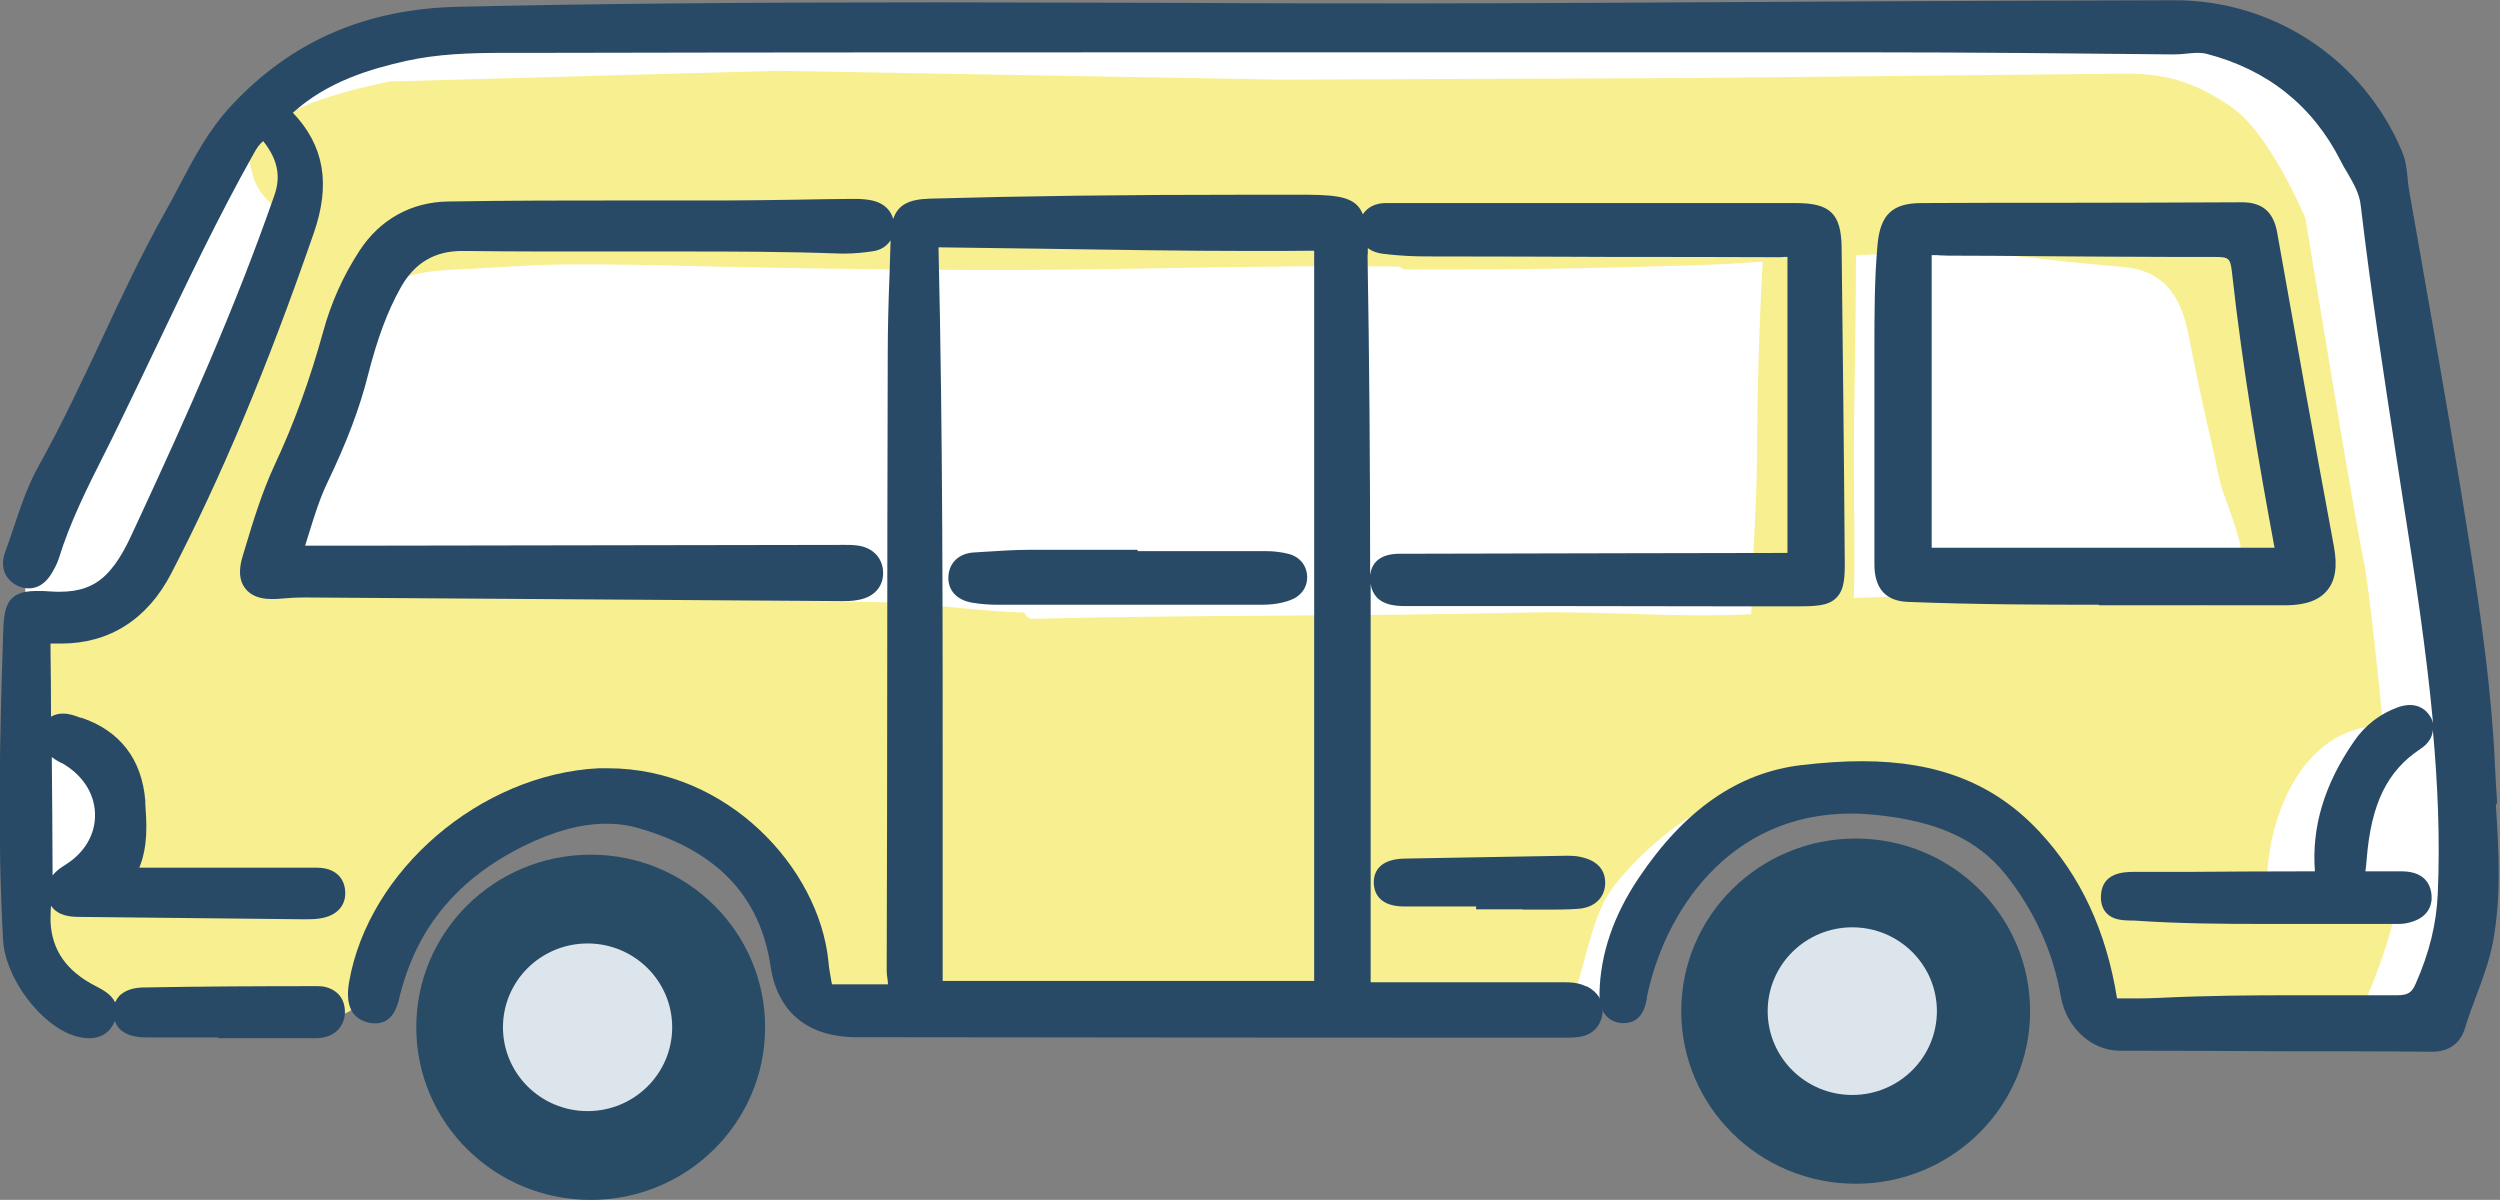
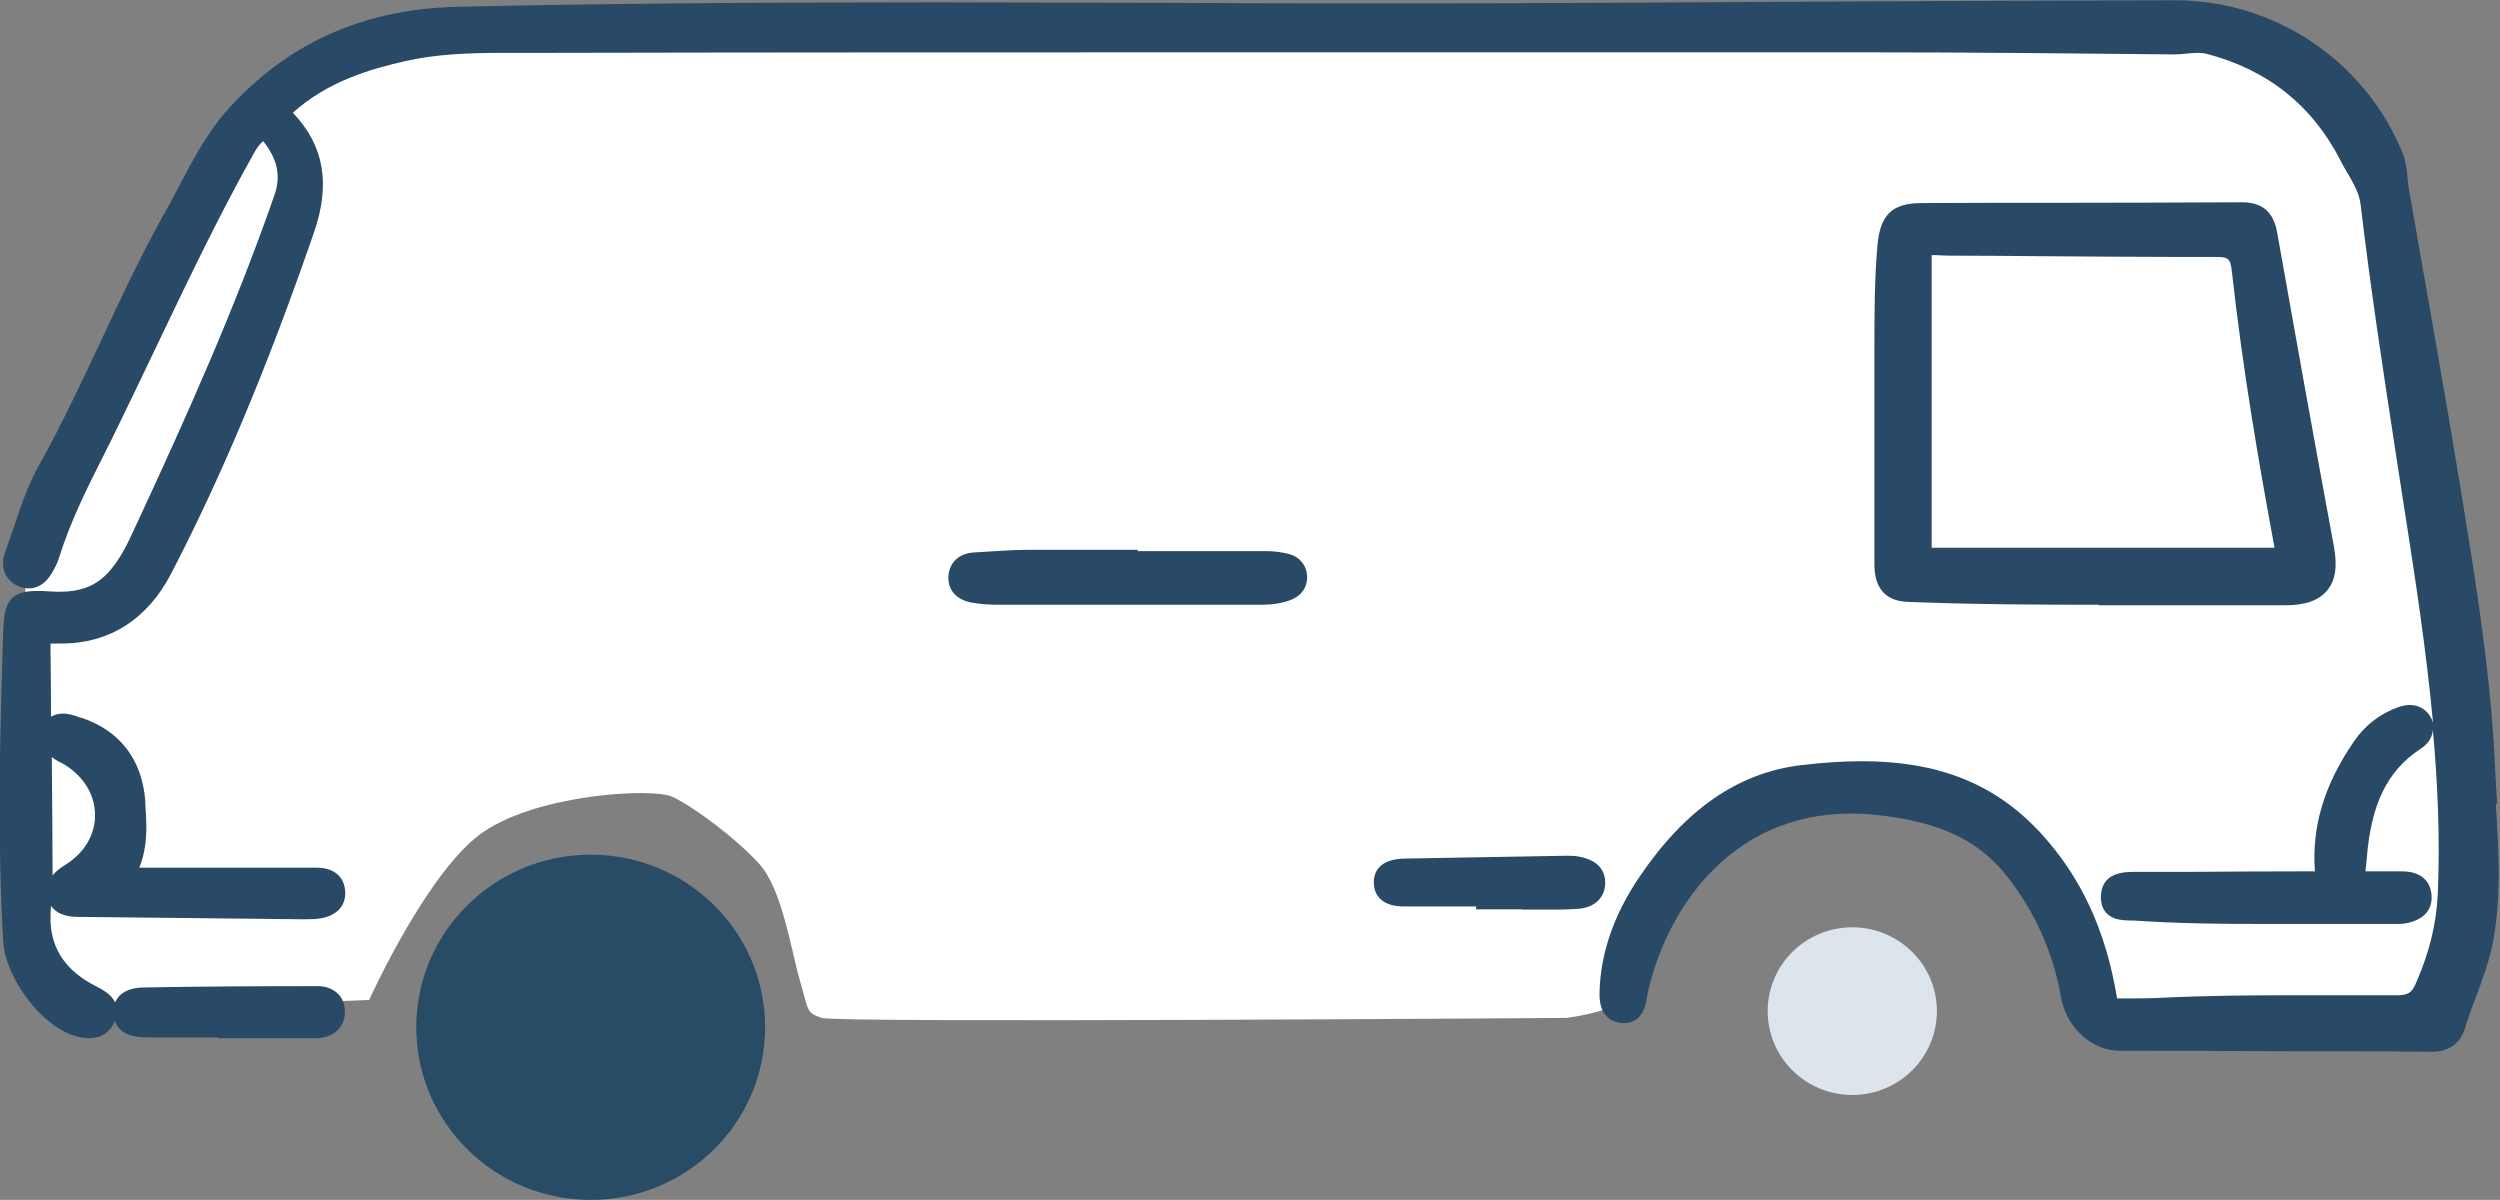
<svg xmlns="http://www.w3.org/2000/svg" id="_レイヤー_2" data-name="レイヤー_2" viewBox="0 0 96.03 46.09">
  <rect x="0" y="0" width="96.03" height="46.09" fill="#808080" stroke="none" />
  <defs>
    <style>
      .cls-1 {
        fill: #284a66;
      }

      .cls-2 {
        fill: #fff;
      }

      .cls-3 {
        fill: #284b66;
      }

      .cls-4 {
        fill: #dce5ec;
      }

      .cls-5 {
        fill: #f7ef90;
      }
    </style>
  </defs>
  <g id="_レイヤー_1-2" data-name="レイヤー_1">
    <g id="_幼稚園バス" data-name="幼稚園バス">
      <path id="_白" data-name="白" class="cls-2" d="M17.02.91c-.15,0-3.52.54-5.52,2.34s-3.61,2.2-4.74,4.52c-1.12,2.32-5.81,13.6-5.81,13.6l.1,5.76s-.44,9.13-.1,9.74c.34.61.63,1.05,1.56,1.54.93.49,11.67,0,11.67,0,0,0,2.29-5.08,4.44-6.49,2.15-1.42,6.41-1.66,7.19-1.32.77.34,2.48,1.61,3.36,2.59.88.98,1.22,3.32,1.56,4.49s.24,1.22.83,1.42,28.61,0,28.61,0c0,0,2-.24,2.39-.88s1.36-4,2-5.08c.64-1.07,1.62-1.32,3.13-2,1.51-.68,2.76-.98,4.28-.88,1.52.1,3.67.49,4.55,1.27.88.78,1.86,1.17,2.59,2.64.73,1.46.83,2.05.98,3.27s.1,1.61,1.17,1.81c1.07.2,1.76.11,3.52.06,1.76-.06,9.42-.2,9.42-.2l1.07-3.47-1.27-12.99-2.64-16.55-2.54-3.35s-2.54-1.83-4.1-1.83H17.02Z" />
      <g>
        <g id="_タイヤ" data-name="タイヤ">
          <g>
            <ellipse class="cls-3" cx="22.69" cy="39.46" rx="6.7" ry="6.63" />
-             <ellipse class="cls-4" cx="22.57" cy="39.46" rx="3.25" ry="3.22" />
          </g>
          <g>
-             <ellipse class="cls-3" cx="71.28" cy="38.84" rx="6.7" ry="6.63" />
            <ellipse class="cls-4" cx="71.15" cy="38.84" rx="3.25" ry="3.22" />
          </g>
        </g>
-         <path class="cls-5" d="M87.45,34.75c-.22,0-.36-.23-.37-.42-.12-2.62,1.24-6.47,4.46-6.45-.27-2.8-.59-5.61-.76-6.42-.35-1.6-2.22-13.06-2.22-13.06,0,0-1.34-3.26-2.86-4.3-1.53-1.04-2.67-1.29-4.21-1.27-1.53.02-17.02.17-17.02.17l-15.21.06-19.38-.34-14.91.41s-3.54.67-4.49,1.66c-.95.99-1.07.88-.76,1.97.32,1.09,1.07.94,1.01,2.13-.06,1.18-1.68,5.51-2.38,6.86-.71,1.36-2.12,4.33-3.06,5.84-.93,1.51-.23,1.69-1.66,2-1.44.31-1.74.74-2.4.83-.07,0-.13.03-.19.05-.02,1.33.01,2.67.01,4,.35.08.71.18,1.01.35.73.4,1.34,1.17,1.59,1.95.23.75.13,1.57-.21,2.27-.36.75-1.01,1.36-1.81,1.64-.36.12-.73.19-1.11.26.03.49.09.98.18,1.45.47.97,1.18,1.81,2.06,2.42.09.03.17.05.25.05.38,0,.91.08,2,.08.99,0,5.29.17,6.38.1,1.13.29,2.31.01,2.97-1.13.2-.35.29-.74.38-1.13.75-1.14,1.38-2.34,2.43-3.3,1.27-1.16,2.78-1.72,4.25-2.46.12,0,.24.02.36.03,1.95-.69,4.91.46,6.39,1.45,2.21,1.47,2.96,3.88,3.33,6.37.36.01.82.01,1.42.02,3.02.02,19.3.14,19.3.14,0,0,6.21.1,6.25.04.05-.06,1.39.36,1.86-.57s.75-3.18,1.54-4.29c.77-1.1,3.05-3.34,5.01-3.67.03-.02.07-.03.1-.05,3.05-1.14,6.68-1.08,9.44.8,1.46.99,2.52,2.41,3.15,4.05.5,1.32.65,2.61.73,3.91,3.49.14,10.21-.02,10.21-.02,0,0,1.22-2.58,1.51-4.34-1.52-.02-3.03-.08-4.55-.12ZM67.49,17.54c-.01,1.85-.19,4.18-.22,6.05-2.89.15-5.75-.13-8.64-.06-6.32.15-12.65.08-18.98.24-.14,0-.25-.11-.31-.24-1.75-.05-3.49-.33-5.24-.39-1.96-.06-3.91-.03-5.87-.13-3.5-.17-7-.17-10.51-.28-1.75-.05-3.49-.11-5.24-.11-.83,0-2.2.39-2.79-.38-.5-.66-.05-1.61.25-2.25.41-.85.91-1.66,1.36-2.5.76-1.43,1.48-2.89,2.15-4.36.28-.62.42-1.9,1.24-2.07.01,0,.02,0,.04,0,.77-.55,1.72-.65,2.68-.7,1.38-.06,2.74-.18,4.12-.2,2.66-.03,5.32.08,7.97.12,2.69.05,5.37.08,8.06.09,5.37.02,10.75-.2,16.12-.13.09,0,.16.05.22.11.7,0,1.4,0,2.1,0,3.13,0,6.23-.07,9.4-.17.77-.03,1.54-.08,2.31-.13-.14,2.49-.21,4.98-.22,7.48ZM85.67,22.93c-.36.33-.87.35-1.33.31-.71-.06-1.42-.15-2.13-.21-1.59-.13-3.17-.17-4.76-.18-2.08-.02-4.16.04-6.24.12.05-1.69,0-3.4,0-5.07,0-2.71.08-4.97.08-8.09,1.37-.09,2.2-.11,3.57-.11,1.56,0,3.07.19,4.62.36.73.08,1.47.13,2.21.21.45.05.88.19,1.25.46.72.53.99,1.42,1.15,2.25.27,1.38.56,2.75.88,4.12.15.62.24,1.27.45,1.87.16.47.34.92.48,1.39.24.79.49,1.91-.21,2.57Z" />
      </g>
      <g>
        <path class="cls-1" d="M95.92,30.84c-.03-.46-.06-.91-.08-1.36-.12-2.82-.52-5.64-.93-8.27-.52-3.31-1.1-6.66-1.67-9.9-.24-1.35-.47-2.7-.71-4.05-.02-.14-.04-.28-.05-.42-.03-.34-.07-.68-.22-1.04-1.49-3.52-4.91-5.79-8.72-5.79-7.94.02-15.83.06-22.51.1-2.2.01-4.39.02-6.59.02-3.07,0-6.13,0-9.2-.02-3.07,0-6.13-.02-9.2-.02-7.44,0-13.12.05-18.44.17-3.54.08-6.39,1.31-8.7,3.78-.88.94-1.46,2.04-2.02,3.11-.18.33-.35.67-.54,1-.9,1.6-1.69,3.29-2.45,4.92-.75,1.59-1.52,3.24-2.39,4.8-.43.76-.71,1.6-.98,2.41-.1.31-.21.61-.32.92-.22.59,0,1.11.54,1.33.12.05.25.07.37.07.34,0,.64-.19.87-.57.09-.15.21-.36.28-.58.43-1.4,1.1-2.73,1.75-4.02.18-.35.35-.7.52-1.05.48-.99.96-1.98,1.43-2.97,1.19-2.49,2.41-5.06,3.78-7.5.12-.22.23-.38.37-.49.55.69.69,1.35.43,2.08-1.53,4.4-3.41,8.57-5.2,12.43l-.14.3c-.3.66-.62,1.35-1.14,1.86-.45.44-1.01.64-1.75.64-.11,0-.23,0-.34-.01-.22-.02-.41-.02-.57-.02-1.17,0-1.25.63-1.28,1.66-.13,3.97-.22,7.85,0,11.76.08,1.45,1.45,3.27,2.75,3.67.2.06.39.09.56.09.46,0,.81-.23.98-.66,0,0,0,0,0-.01.14.42.55.64,1.22.64h2.75v.03h2.3c.48,0,.96,0,1.44,0,.67,0,1.11-.39,1.13-.99,0-.28-.08-.53-.26-.71-.19-.19-.46-.3-.78-.3h-.14c-2.13,0-4.34.01-6.51.05-.3,0-.72.05-.99.34-.05.06-.1.13-.15.23-.15-.32-.51-.5-.74-.62-1.12-.57-1.69-1.38-1.74-2.48,0-.19,0-.4.02-.61.27.41.8.43,1.1.43,2.82.03,5.64.06,8.46.09h.26c.14,0,.32,0,.5-.03.64-.09,1.01-.48.98-1.03-.03-.58-.44-.92-1.09-.92,0,0-1.93,0-2.67,0h-4.15c.35-.87.28-1.72.23-2.48v-.1c-.13-1.58-.97-2.68-2.45-3.18h-.04c-.2-.08-.43-.16-.67-.16-.17,0-.33.04-.46.12,0-.86-.01-1.72-.02-2.58,0-.05,0-.11,0-.16,0-.03,0-.05,0-.07,0,0,.14,0,.19,0,.07,0,.15,0,.22,0,1.85,0,3.31-.93,4.22-2.68,1.92-3.7,3.67-7.85,5.48-13.08.66-1.89.4-3.37-.8-4.63,1.32-1.19,2.93-1.67,4.35-1.99,1.17-.26,2.37-.31,3.81-.31.24,0,1.56,0,1.56,0,8.62-.02,17.93-.02,29.28-.02,7,0,14,0,21,0h.45c3.96,0,7.92.04,11.79.08.16,0,.33-.01.49-.03.14-.01.28-.03.42-.03s.26.01.37.04c2.34.61,4.07,2,5.14,4.11.08.16.17.32.27.48.23.4.45.77.5,1.23.38,3.22.88,6.47,1.36,9.61l.3,1.94c.43,2.74.86,5.54,1.12,8.35-.02-.1-.06-.19-.11-.27-.17-.28-.45-.44-.78-.44-.14,0-.29.03-.44.08-.7.25-1.28.69-1.71,1.32-1.14,1.65-1.63,3.29-1.5,4.99-.01,0-.03,0-.04,0-.06,0-.12,0-.18,0-.07,0-.14,0-.23,0h0c-1.45,0-2.89.01-4.34.02h-2.12c-.41,0-1.27.01-1.31.92-.01.27.06.5.21.66.25.27.62.28.91.29.05,0,.1,0,.15,0,1.74.12,3.43.13,4.85.13.62,0,1.24,0,1.87,0,.62,0,1.24,0,1.86,0,.49,0,.98,0,1.46,0h.08c.09,0,.19,0,.31-.02.93-.17,1.03-.76,1-1.09-.02-.27-.16-.89-1.1-.91-.25,0-.49,0-.74,0h-.7c.02-.17.04-.32.05-.48.17-2.12.79-3.38,2.06-4.22.34-.22.47-.49.48-.74.19,2.09.28,4.19.19,6.29-.05,1.16-.32,2.27-.85,3.47-.15.35-.31.44-.72.44-.64,0-1.28,0-1.92,0-.72,0-1.43,0-2.15,0-1.39,0-3.21.01-5.05.1-.24.01-.48.02-.72.02-.21,0-.42,0-.63,0-.09,0-.19,0-.28,0-.42-2.61-1.4-4.7-2.97-6.39-1.72-1.85-3.89-2.72-6.83-2.72-.71,0-1.47.05-2.33.15-2.43.29-4.48,1.71-6.24,4.33-.97,1.44-1.48,2.93-1.51,4.43-.02.98.59,1.13.86,1.15.02,0,.05,0,.07,0,.7,0,.83-.64.89-.95v-.05c.67-3.25,3.13-7.05,7.85-7.05.3,0,.62.02.93.05,2.38.24,3.92.95,4.99,2.28,1.11,1.39,1.83,2.97,2.13,4.69.2,1.19,1.17,2.08,2.24,2.09,2.05,0,4.1.01,6.15.02,1.95,0,3.9,0,5.85.02h.01c.66,0,1.09-.31,1.28-.92.12-.4.27-.81.42-1.2.25-.67.51-1.36.65-2.1.33-1.77.22-3.55.11-5.27ZM2.36,29.3c.8.45,1.27,1.16,1.29,1.96.02.78-.39,1.49-1.14,1.96-.13.08-.34.21-.49.41,0-1.52-.02-3.03-.03-4.55.13.1.27.18.37.23Z" />
-         <path class="cls-1" d="M60.93,37.89c-.3-.15-.61-.16-.9-.16h-4.98s-2.4,0-2.4,0v-.48c0-2.63,0-5.25,0-7.88,0-2.29,0-4.61,0-6.94.03.21.11.38.24.52.28.29.71.33,1.09.33h.37c4.02,0,8.05,0,12.07.01h2.62c.73,0,1.19-.02,1.5-.33.31-.31.33-.8.32-1.5-.03-4.24-.08-8.43-.12-11.97-.02-1.28-.44-1.69-1.75-1.69h-14.24c-.51,0-1.01,0-1.52,0-.4,0-.7.16-.88.43-.25-.62-.82-.74-2.1-.75-.8,0-1.6,0-2.41,0-4.75,0-8.6.05-12.11.15-.82.02-1.24.24-1.42.78-.09-.32-.33-.57-.7-.68-.27-.08-.55-.09-.79-.09h-.09c-.7,0-1.41.02-2.11.03-.91.01-1.83.03-2.74.03-1.24,0-2.48,0-3.73,0-2.27,0-4.62,0-6.94.04-1.41.02-2.62.69-3.4,1.89-.62.95-1.09,1.99-1.39,3.09-.52,1.88-1.13,3.56-1.87,5.14-.48,1.03-.82,2.14-1.14,3.21l-.09.3c-.16.52-.13.93.09,1.22.21.28.55.42,1.03.42.09,0,.18,0,.28-.01.32-.03.65-.05.99-.05h.07c4.04.03,20.56.14,20.56.14.17,0,.38,0,.59-.04.65-.1,1.03-.53.99-1.12-.04-.54-.43-.92-1.02-.98-.15-.02-.29-.02-.44-.02l-18.5.03h-2.24c.05-.16.1-.32.15-.48.21-.68.41-1.32.7-1.93.75-1.56,1.25-2.88,1.57-4.16.35-1.37.74-2.43,1.25-3.34.53-.95,1.3-1.41,2.36-1.41h.05c1.03.01,2.07.02,3.1.02.9,0,1.79,0,2.69,0,.9,0,1.79,0,2.69,0,1.65,0,3.82,0,6.02.08.05,0,.11,0,.16,0,.37,0,.75-.04,1.07-.09.3-.04.53-.19.68-.42-.01.43-.03.86-.04,1.29-.04,1.02-.07,2.07-.07,3.11-.01,4.16-.02,8.32-.02,12.48,0,3.72-.01,7.44-.02,11.16,0,.11.01.22.03.33.01.08.02.15.02.21h-2.15s-.01-.06-.02-.09c-.05-.28-.1-.55-.12-.81-.37-3.57-3.87-7.4-8.48-7.4-.12,0-.23,0-.34,0-4.54.23-8.84,3.91-9.59,8.21-.15.87.09,1.39.71,1.55.1.03.2.04.29.04.69,0,.86-.67.94-1.03l.03-.11c.66-2.57,2.22-4.43,4.75-5.68,1.16-.57,2.2-.85,3.17-.85.44,0,.86.06,1.26.18,2.99.87,4.64,2.61,5.04,5.3.26,1.75,1.43,2.72,3.29,2.72,8.6.01,17.2.02,25.79.02h1.43c.19,0,.4,0,.6-.04.48-.08.8-.43.85-.93.04-.42-.18-.78-.6-1ZM50.48,37.68h-14.27c0-2.21,0-4.42,0-6.64,0-7.03.01-14.29-.16-21.54,1.24.02,2.47.03,3.71.05,2.74.04,5.58.09,8.38.09.78,0,1.56,0,2.34-.01v28.05ZM52.54,9.77c0-.08,0-.16,0-.24.16.12.35.19.59.22.57.07,1.14.1,1.68.1,2.44,0,4.89.01,7.33.02,2.05,0,4.1,0,6.15.01.08,0,.17,0,.25-.01.04,0,.08,0,.12,0v11.37c-.05,0-.1,0-.14,0,0,0-11.45.02-14.19.03-.08,0-.16,0-.25,0-.1,0-.21,0-.31,0-.84,0-1.09.42-1.14.82,0-4.09-.03-8.21-.1-12.3Z" />
        <path class="cls-1" d="M80.62,23.25h4.55s2.62,0,2.62,0c.76,0,1.29-.19,1.6-.57.32-.38.4-.93.26-1.69-.76-4.1-1.49-8.16-2.18-12.06-.14-.79-.57-1.16-1.35-1.16-2.39.01-4.79.02-7.18.02-1.71,0-3.41,0-5.12.01-1.13,0-1.59.44-1.7,1.59-.12,1.34-.12,2.7-.12,4.02,0,.31,0,.62,0,.93,0,1.26,0,2.53,0,3.79,0,1.18,0,2.37,0,3.55,0,.92.43,1.41,1.29,1.44,2.53.1,5.11.11,7.34.11ZM74.19,9.8s.05,0,.08,0c.09,0,.18,0,.27.01.1,0,.21.01.31.01,1.14,0,2.27.01,3.41.02,1.82.01,3.63.03,5.45.03.44,0,.89,0,1.35,0,.53,0,.61.03.67.55.42,3.81,1.06,7.5,1.64,10.62h-13.17v-11.24Z" />
        <path class="cls-1" d="M58.48,34.94h.95c.35,0,.76,0,1.18-.03.63-.04,1.04-.42,1.05-.99,0-.37-.16-.85-.98-1.01-.14-.03-.29-.04-.47-.04l-2.87.05c-1.13.02-2.26.04-3.39.06-.96.02-1.18.51-1.18.91,0,.32.13.52.24.63.2.2.51.3.94.3h2.75s0,.11,0,.11h1.79Z" />
        <path class="cls-1" d="M43.7,21.18v-.06h-2.65c-.53,0-1.05,0-1.58,0-.52,0-1.05.04-1.56.07l-.49.03c-.58.03-.96.39-.99.92-.03.53.32.91.91,1.01.36.06.69.08.99.08,1.07,0,2.15,0,3.22,0h6.89c.45,0,.81-.06,1.13-.18.41-.15.65-.49.64-.9-.01-.42-.28-.76-.7-.87-.27-.07-.57-.11-.87-.11-.91,0-1.82,0-2.73,0h-2.22Z" />
      </g>
    </g>
  </g>
</svg>